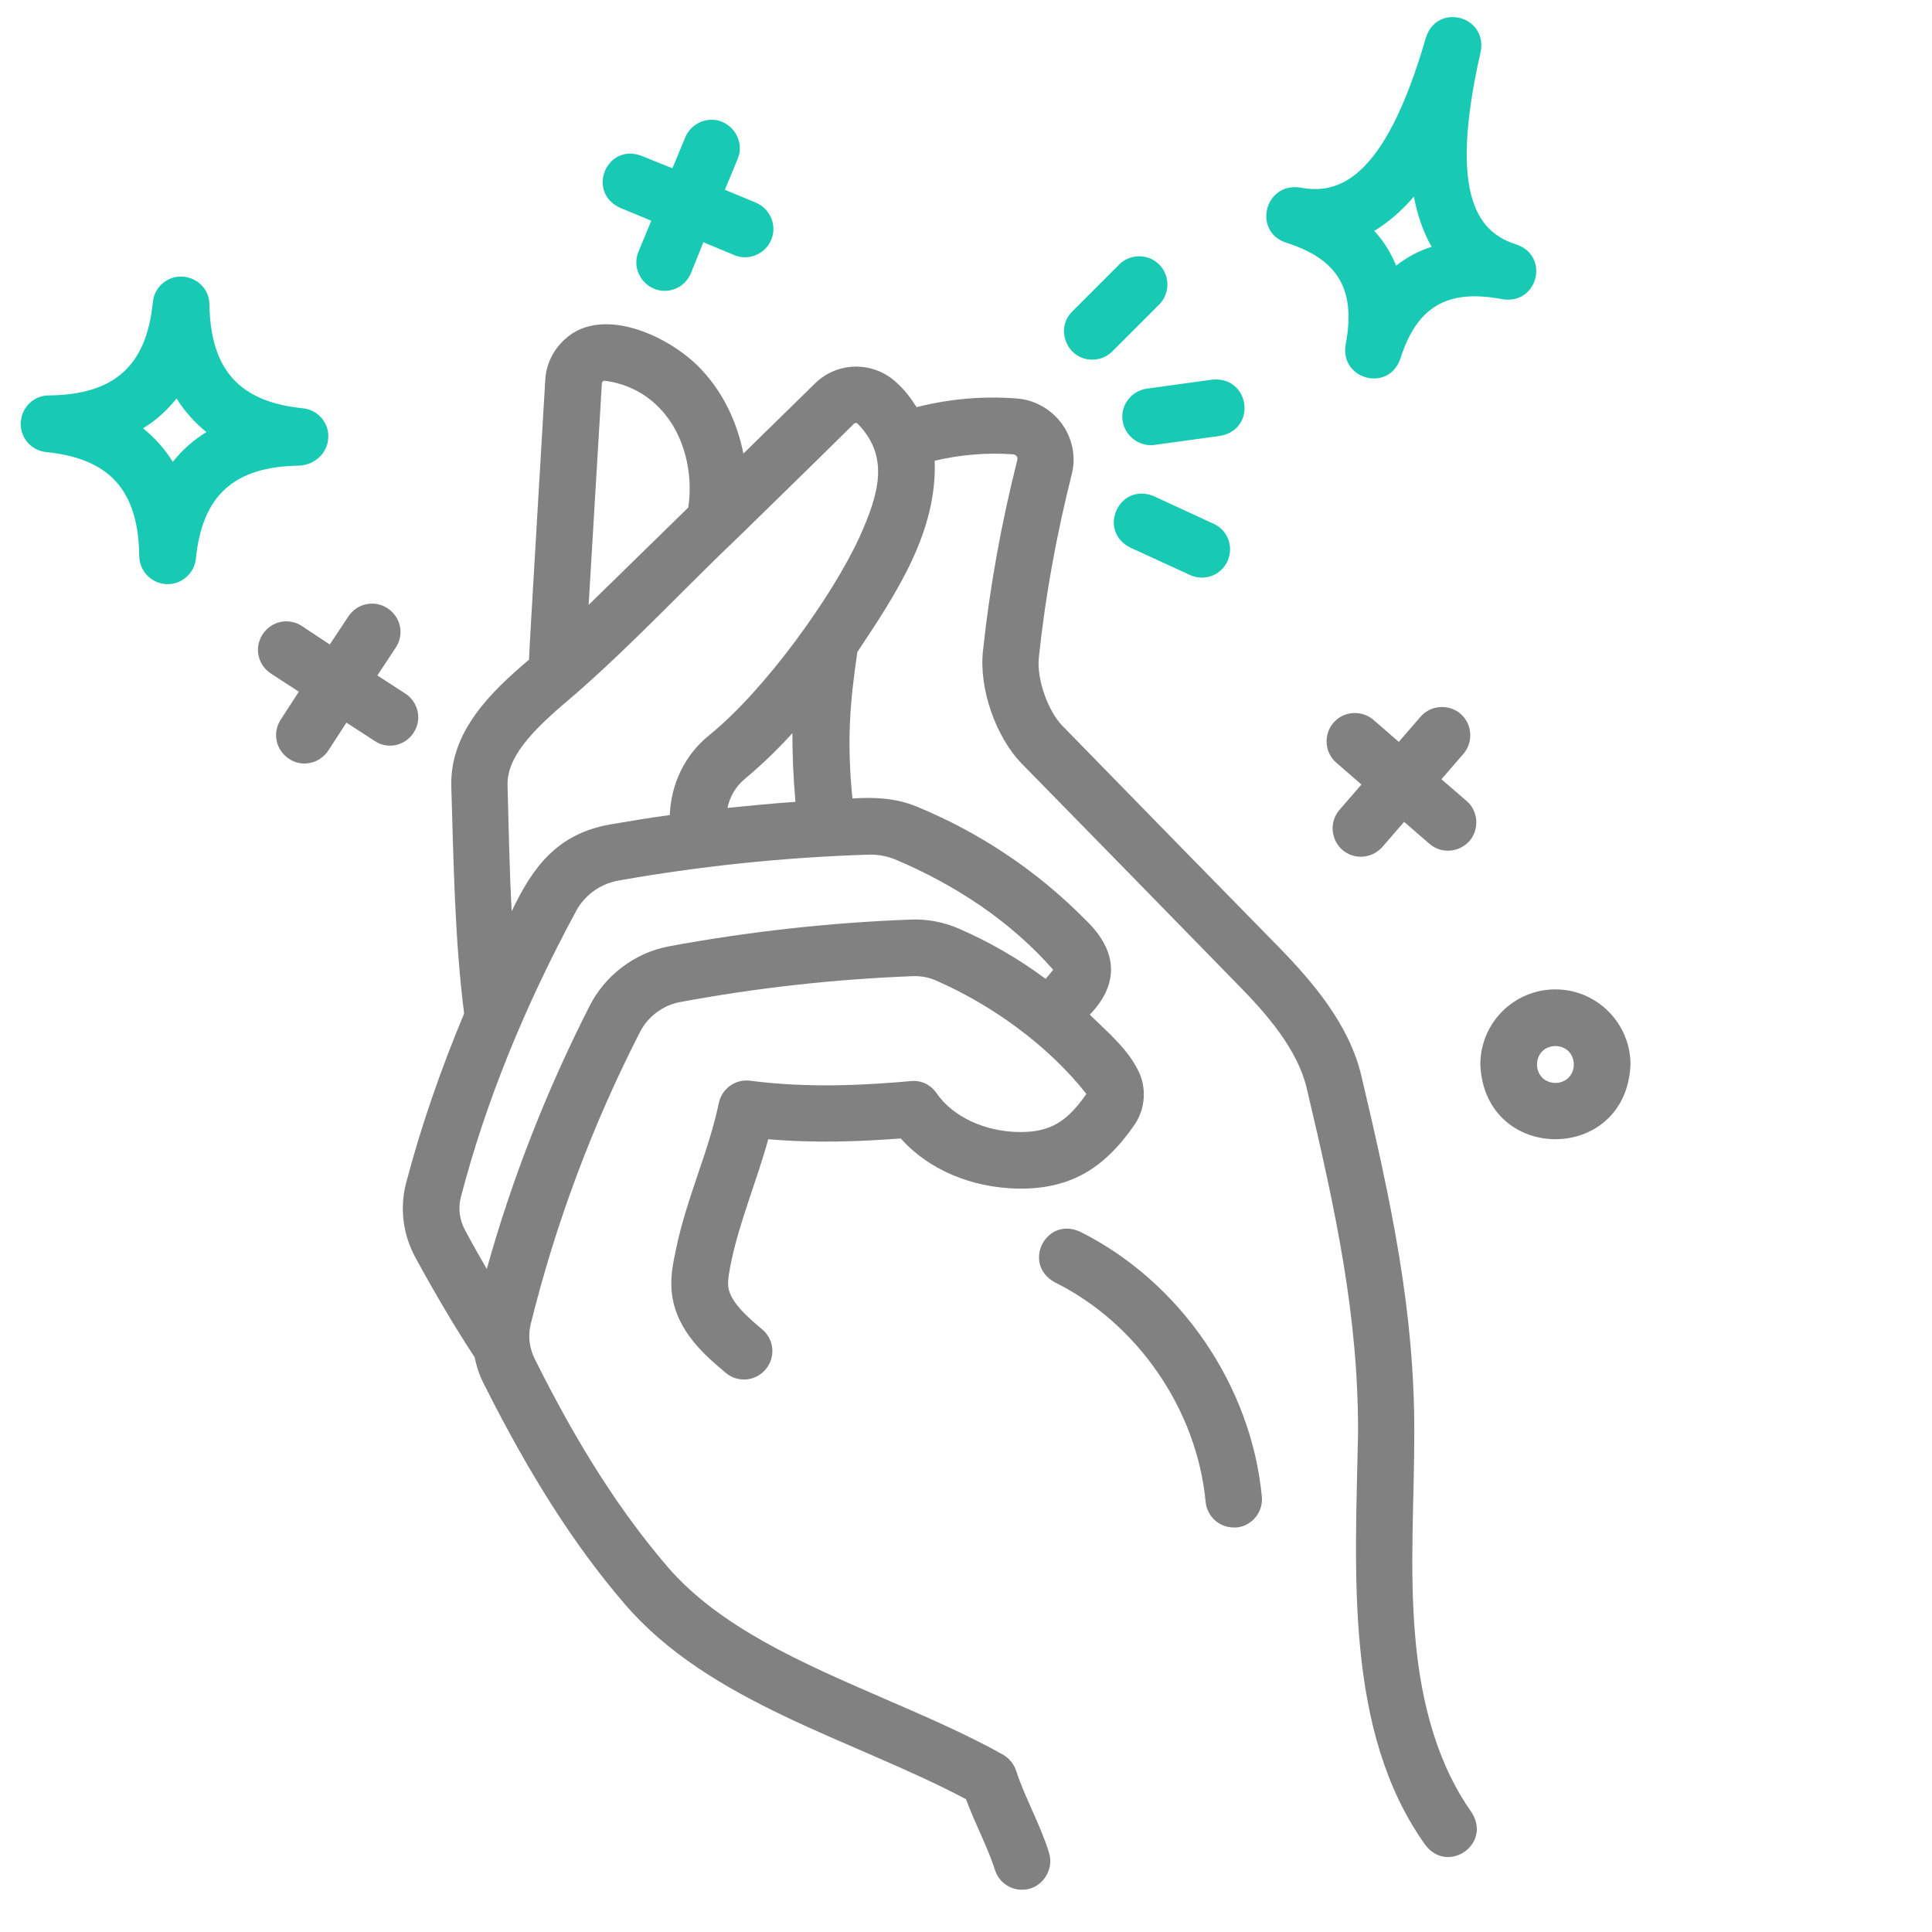
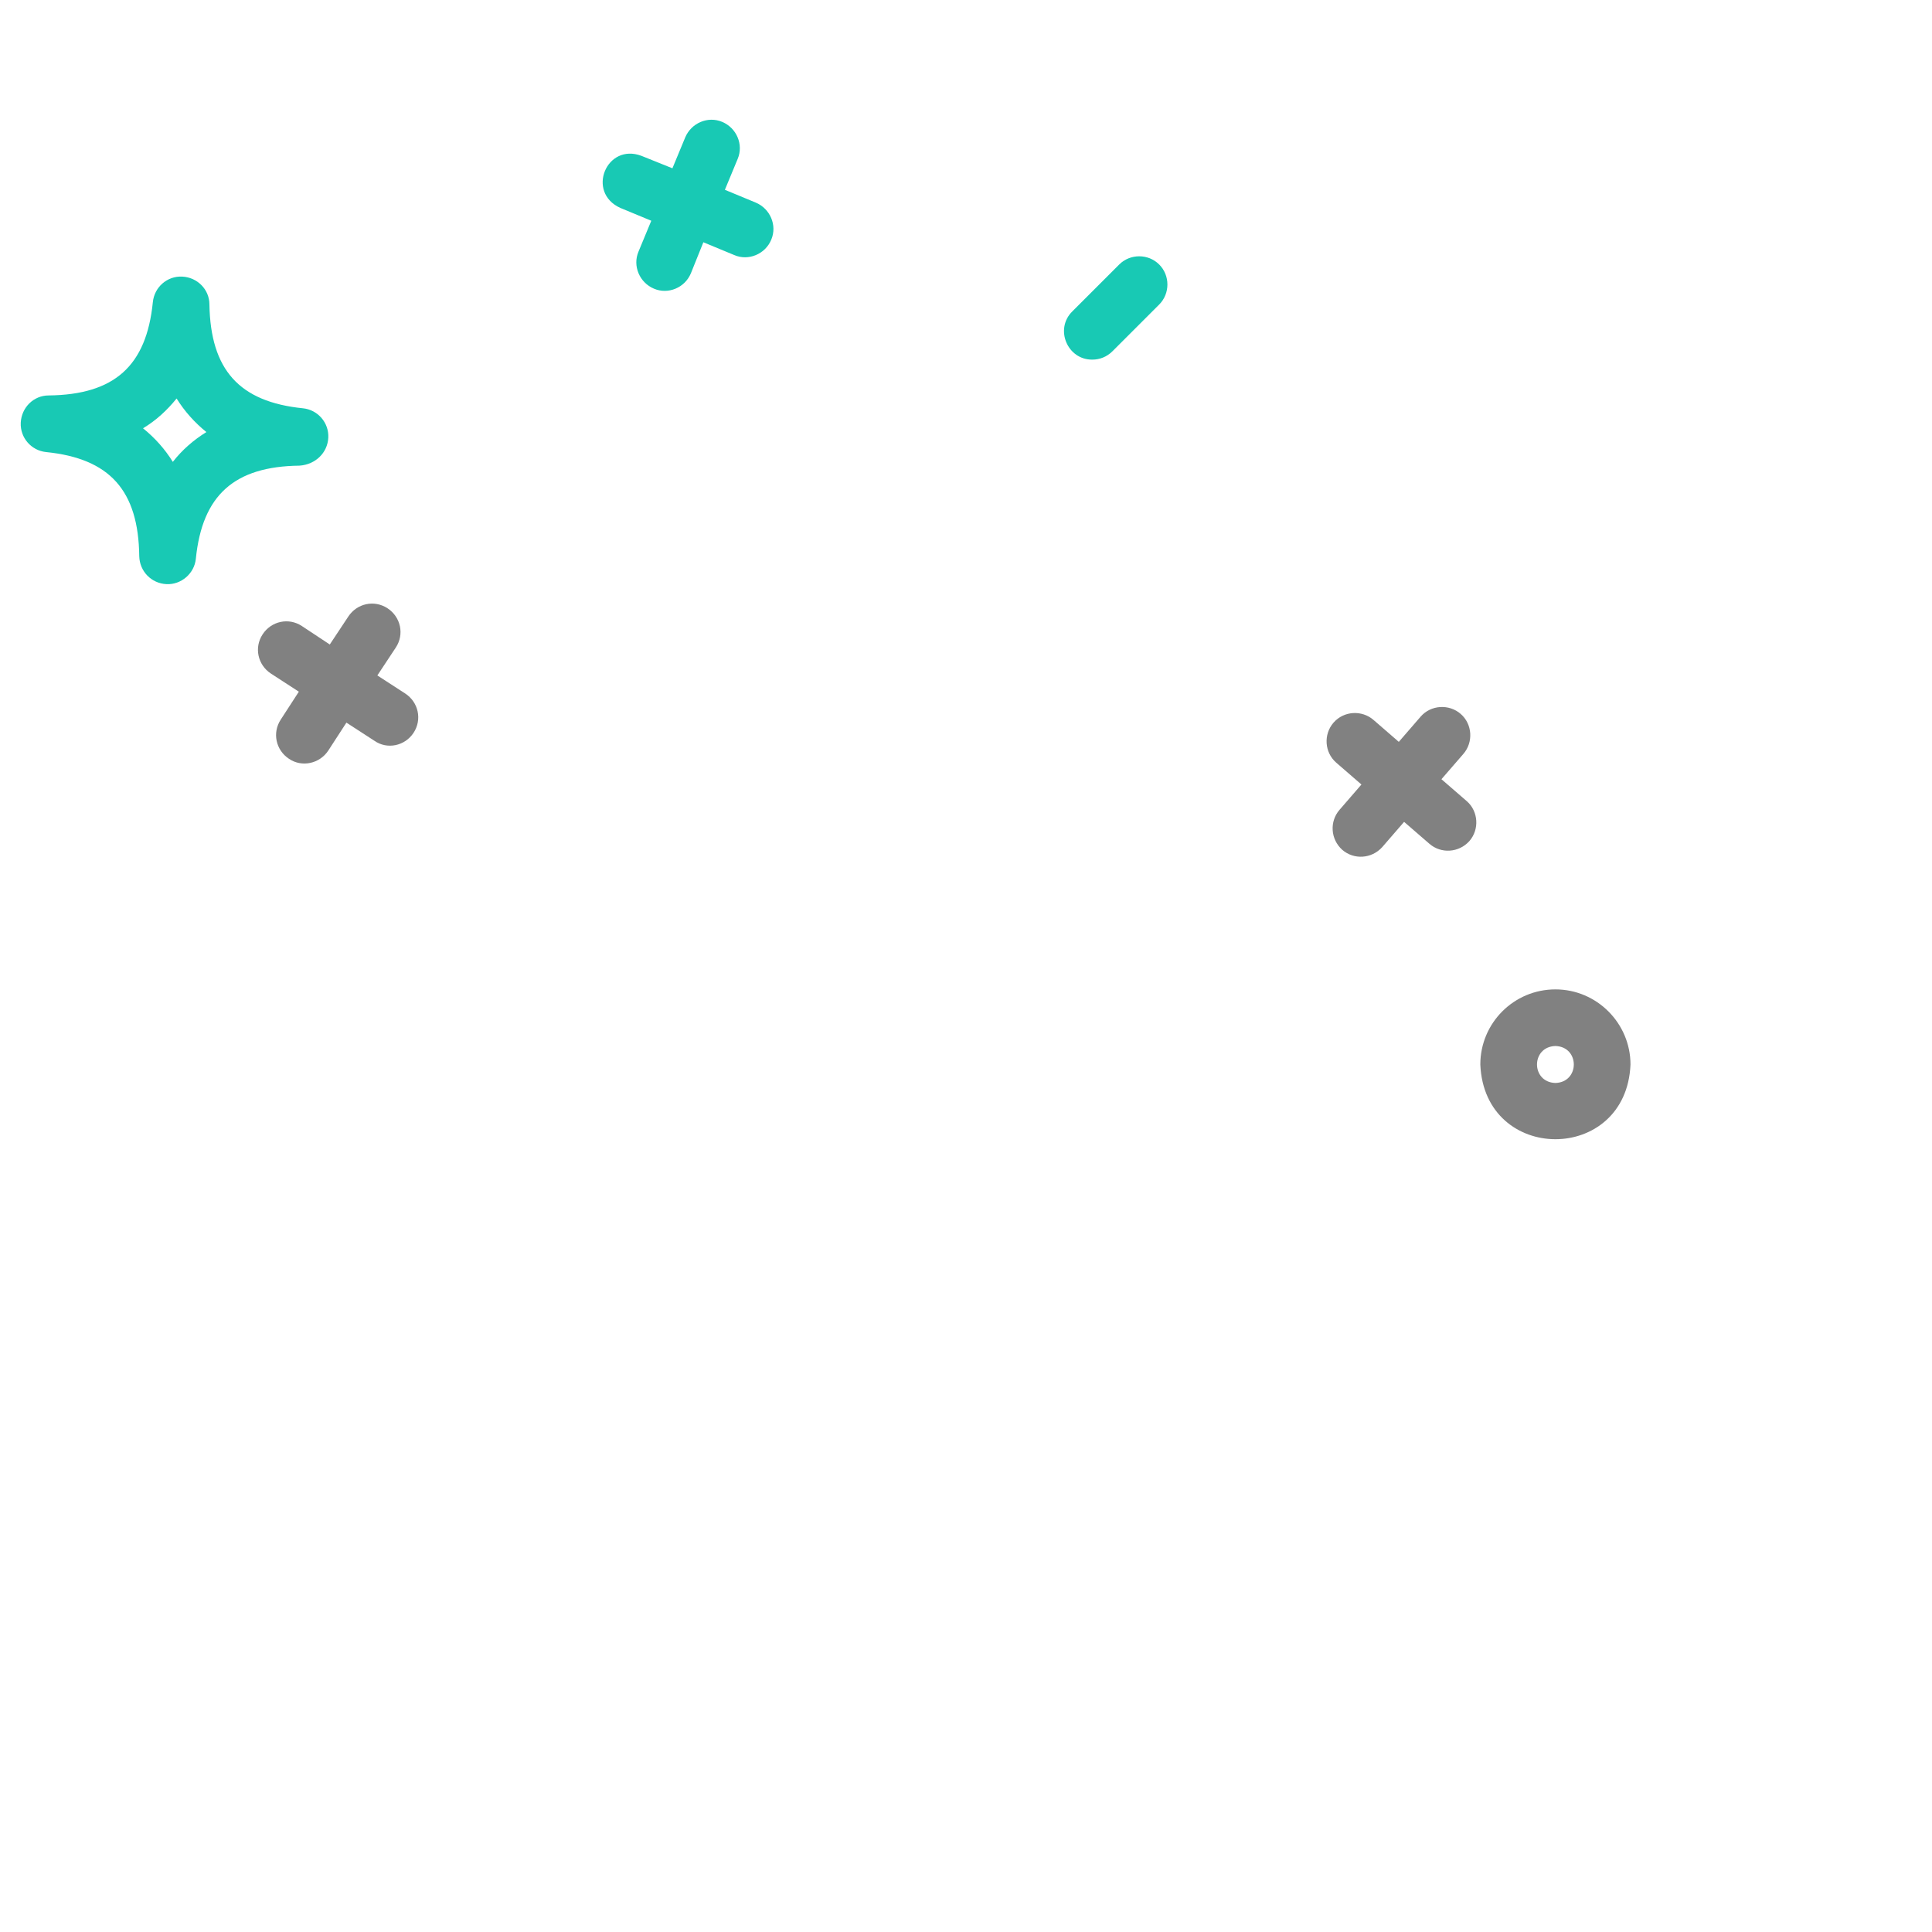
<svg xmlns="http://www.w3.org/2000/svg" width="66" height="66" viewBox="0 0 66 66" fill="none">
-   <path d="M48.34 55.842C48.147 53.561 48.314 51.266 48.314 48.972C48.327 44.821 47.541 41.134 46.509 36.764C46.097 34.998 44.834 33.529 43.661 32.33C41.199 29.816 38.736 27.302 36.287 24.789C35.797 24.286 35.411 23.19 35.488 22.468C35.707 20.367 36.094 18.266 36.609 16.216C36.751 15.675 36.661 15.108 36.377 14.631C36.029 14.051 35.411 13.664 34.74 13.613C33.58 13.522 32.433 13.626 31.311 13.909C31.118 13.6 30.899 13.316 30.628 13.071C29.829 12.323 28.591 12.349 27.831 13.11C26.98 13.948 26.168 14.734 25.395 15.495C25.188 14.45 24.724 13.458 24.015 12.684C23.01 11.55 20.612 10.377 19.297 11.589C18.898 11.95 18.653 12.452 18.627 12.981C18.627 13.058 18.06 22.456 18.073 22.533C16.784 23.629 15.366 24.982 15.417 26.864C15.495 29.429 15.533 32.085 15.855 34.624C15.043 36.571 14.373 38.504 13.87 40.425C13.651 41.276 13.767 42.165 14.18 42.939C14.876 44.215 15.546 45.349 16.216 46.368C16.281 46.69 16.384 46.999 16.539 47.296C18.099 50.402 19.619 52.787 21.321 54.772C24.234 58.188 29.133 59.413 33 61.463C33.297 62.275 33.735 63.087 33.993 63.886C34.121 64.299 34.508 64.556 34.908 64.556C35.552 64.569 36.029 63.912 35.836 63.293C35.539 62.326 35.011 61.411 34.715 60.496C34.637 60.264 34.482 60.07 34.263 59.941C32.974 59.22 31.556 58.614 30.19 58.021C27.431 56.822 24.582 55.597 22.791 53.509C21.192 51.64 19.748 49.397 18.266 46.419C18.086 46.058 18.034 45.646 18.124 45.259C18.975 41.804 20.238 38.427 21.863 35.256C22.133 34.727 22.636 34.354 23.203 34.238C25.82 33.748 28.501 33.451 31.169 33.348C31.453 33.335 31.737 33.387 31.994 33.503C33.838 34.315 35.772 35.668 37.112 37.37C36.442 38.337 35.862 38.672 34.856 38.672C33.67 38.672 32.549 38.156 31.994 37.344C31.801 37.061 31.466 36.893 31.118 36.932C29.52 37.074 27.612 37.177 25.627 36.919C25.124 36.854 24.66 37.19 24.557 37.679C24.389 38.479 24.131 39.265 23.848 40.09C23.564 40.941 23.268 41.804 23.087 42.707C22.997 43.132 22.881 43.661 22.958 44.228C23.126 45.504 24.131 46.342 24.789 46.896C25.201 47.244 25.807 47.193 26.155 46.78C26.503 46.368 26.452 45.762 26.039 45.414C25.485 44.95 24.943 44.46 24.879 43.957C24.853 43.725 24.918 43.403 24.982 43.093C25.266 41.727 25.859 40.322 26.245 38.917C27.869 39.059 29.416 38.994 30.77 38.891C31.724 39.961 33.193 40.58 34.805 40.606C36.506 40.618 37.679 39.974 38.736 38.453C39.097 37.95 39.175 37.28 38.943 36.7C38.582 35.875 37.86 35.282 37.228 34.663C38.272 33.58 38.156 32.459 37.099 31.44C35.436 29.752 33.49 28.45 31.299 27.547C30.602 27.264 29.868 27.225 29.12 27.277C28.927 25.304 29.03 24.054 29.288 22.275C30.615 20.277 32.02 18.176 31.93 15.739C32.807 15.533 33.709 15.456 34.611 15.52C34.663 15.52 34.727 15.572 34.74 15.598C34.753 15.623 34.766 15.662 34.753 15.714C34.212 17.854 33.812 20.045 33.58 22.236C33.438 23.526 34.018 25.188 34.921 26.104C37.383 28.617 39.845 31.131 42.294 33.645C43.287 34.65 44.331 35.862 44.64 37.177C45.646 41.431 46.406 45.001 46.393 48.946C46.303 53.702 45.916 59.142 48.688 63.022C49.449 64.041 50.97 63.01 50.273 61.914C49.191 60.393 48.546 58.356 48.34 55.842ZM20.586 13.033C20.599 13.02 20.625 13.007 20.651 13.007C21.398 13.097 22.082 13.445 22.584 13.999C23.371 14.837 23.693 16.165 23.512 17.338C22.443 18.382 21.321 19.478 20.109 20.664L20.561 13.097C20.561 13.071 20.573 13.058 20.586 13.033ZM29.636 29.197C29.958 29.184 30.267 29.236 30.564 29.352C32.613 30.216 34.508 31.453 35.978 33.129C35.9 33.232 35.81 33.335 35.72 33.438C34.779 32.742 33.773 32.162 32.755 31.724C32.227 31.492 31.659 31.389 31.092 31.415C28.334 31.518 25.562 31.827 22.842 32.33C21.682 32.549 20.664 33.322 20.135 34.379C18.678 37.241 17.493 40.258 16.629 43.351C16.384 42.926 16.126 42.475 15.881 42.011C15.701 41.675 15.649 41.289 15.739 40.915C16.577 37.679 17.918 34.379 19.697 31.092C20.006 30.551 20.535 30.177 21.166 30.074C23.951 29.584 26.8 29.288 29.636 29.197ZM27.174 27.393C26.4 27.444 25.627 27.522 24.853 27.599C24.93 27.212 25.137 26.864 25.446 26.606C25.975 26.168 26.529 25.64 27.07 25.047C27.07 25.768 27.096 26.516 27.174 27.393ZM29.352 18.369C28.424 20.38 26.142 23.564 24.234 25.111C23.396 25.781 22.919 26.787 22.881 27.844C22.198 27.934 21.515 28.05 20.831 28.166C19.052 28.488 18.215 29.584 17.48 31.131C17.402 29.687 17.377 28.256 17.338 26.813C17.312 25.704 18.537 24.66 19.632 23.732C21.631 21.991 23.525 19.955 25.227 18.343C26.465 17.132 27.753 15.881 29.172 14.476C29.21 14.438 29.262 14.438 29.3 14.476C30.383 15.585 30.048 16.835 29.352 18.369Z" fill="#818181" />
-   <path d="M36.893 42.075C35.72 41.547 34.908 43.184 36.029 43.803C38.865 45.208 40.889 48.16 41.186 51.305C41.237 51.808 41.65 52.181 42.152 52.181H42.243C42.771 52.13 43.158 51.653 43.106 51.124C42.745 47.322 40.309 43.777 36.893 42.075Z" fill="#818181" />
  <path d="M37.318 12.285C37.563 12.285 37.808 12.194 38.002 12.001L39.6 10.403C39.974 10.029 39.974 9.41 39.6 9.036C39.226 8.662 38.608 8.662 38.234 9.036L36.635 10.635C36.016 11.241 36.468 12.298 37.318 12.285Z" fill="#18C9B4" />
-   <path d="M38.349 14.373C38.427 14.901 38.93 15.275 39.445 15.198L41.688 14.889C42.951 14.656 42.694 12.852 41.417 12.968L39.175 13.277C38.646 13.354 38.272 13.844 38.349 14.373Z" fill="#18C9B4" />
-   <path d="M39.419 16.951C38.233 16.462 37.473 18.125 38.607 18.704L40.657 19.645C41.134 19.865 41.714 19.658 41.933 19.169C42.152 18.679 41.946 18.112 41.456 17.892L39.419 16.951Z" fill="#18C9B4" />
  <path d="M11.215 14.953C11.241 14.438 10.854 13.999 10.351 13.948C8.173 13.729 7.193 12.633 7.154 10.403C7.154 9.887 6.742 9.475 6.226 9.449C5.711 9.423 5.272 9.81 5.221 10.325C5.002 12.504 3.906 13.484 1.663 13.509C1.147 13.509 0.735 13.922 0.709 14.438C0.683 14.953 1.07 15.392 1.573 15.443C3.751 15.662 4.731 16.758 4.757 19.001C4.77 19.517 5.169 19.929 5.685 19.955C6.188 19.981 6.639 19.594 6.69 19.091C6.909 16.913 8.005 15.933 10.235 15.907C10.777 15.868 11.189 15.469 11.215 14.953ZM5.904 15.778C5.633 15.34 5.285 14.953 4.886 14.631C5.337 14.36 5.711 14.012 6.033 13.613C6.304 14.051 6.652 14.438 7.051 14.76C6.613 15.031 6.226 15.366 5.904 15.778Z" fill="#18C9B4" />
-   <path d="M43.931 8.289C45.723 8.856 46.329 9.9 45.968 11.782C45.775 12.968 47.438 13.406 47.837 12.259C48.404 10.467 49.448 9.861 51.33 10.222C52.529 10.416 52.955 8.753 51.807 8.353C50.621 7.979 49.41 6.897 50.583 1.766C50.815 0.541 49.1 0.09 48.714 1.276C47.27 6.278 45.646 6.639 44.408 6.407C43.209 6.226 42.784 7.902 43.931 8.289ZM48.043 7C48.134 6.909 48.211 6.819 48.301 6.716C48.417 7.335 48.611 7.915 48.907 8.431C48.456 8.572 48.056 8.791 47.695 9.075C47.515 8.637 47.27 8.237 46.948 7.889C47.322 7.657 47.695 7.361 48.043 7Z" fill="#18C9B4" />
  <path d="M14.128 25.034C14.425 24.582 14.296 23.989 13.845 23.693L12.891 23.074L13.522 22.12C13.819 21.669 13.69 21.076 13.239 20.78C12.787 20.483 12.195 20.612 11.898 21.063L11.266 22.017L10.312 21.386C9.861 21.089 9.268 21.218 8.972 21.669C8.675 22.12 8.804 22.713 9.255 23.01L10.209 23.629L9.591 24.582C9.294 25.034 9.423 25.627 9.874 25.923C10.312 26.22 10.918 26.091 11.215 25.64L11.834 24.686L12.787 25.304C13.226 25.614 13.832 25.485 14.128 25.034Z" fill="#818181" />
  <path d="M45.852 29.03C46.252 29.378 46.857 29.339 47.218 28.94L47.966 28.076L48.83 28.824C49.229 29.172 49.835 29.133 50.196 28.733C50.544 28.334 50.505 27.715 50.106 27.367L49.242 26.619L49.99 25.756C50.338 25.356 50.299 24.737 49.9 24.389C49.5 24.041 48.881 24.08 48.533 24.479L47.785 25.343L46.922 24.595C46.522 24.247 45.904 24.286 45.556 24.686C45.207 25.085 45.246 25.704 45.646 26.052L46.509 26.8L45.762 27.663C45.414 28.063 45.452 28.669 45.852 29.03Z" fill="#818181" />
  <path d="M21.192 7.103L22.249 7.541L21.811 8.598C21.605 9.088 21.849 9.655 22.339 9.861C22.816 10.068 23.396 9.836 23.603 9.333L24.028 8.276L25.085 8.714C25.562 8.92 26.142 8.688 26.348 8.186C26.555 7.696 26.31 7.129 25.82 6.922L24.763 6.484L25.201 5.427C25.407 4.937 25.162 4.37 24.672 4.164C24.183 3.957 23.616 4.202 23.409 4.692L22.971 5.749L21.914 5.324C20.715 4.873 20.019 6.574 21.192 7.103Z" fill="#18C9B4" />
  <path d="M53.135 33.799C51.717 33.799 50.57 34.947 50.57 36.365C50.712 39.768 55.559 39.768 55.7 36.365C55.7 34.959 54.553 33.799 53.135 33.799ZM53.135 36.996C52.297 36.97 52.297 35.759 53.135 35.733C53.973 35.759 53.973 36.97 53.135 36.996Z" fill="#818181" />
</svg>